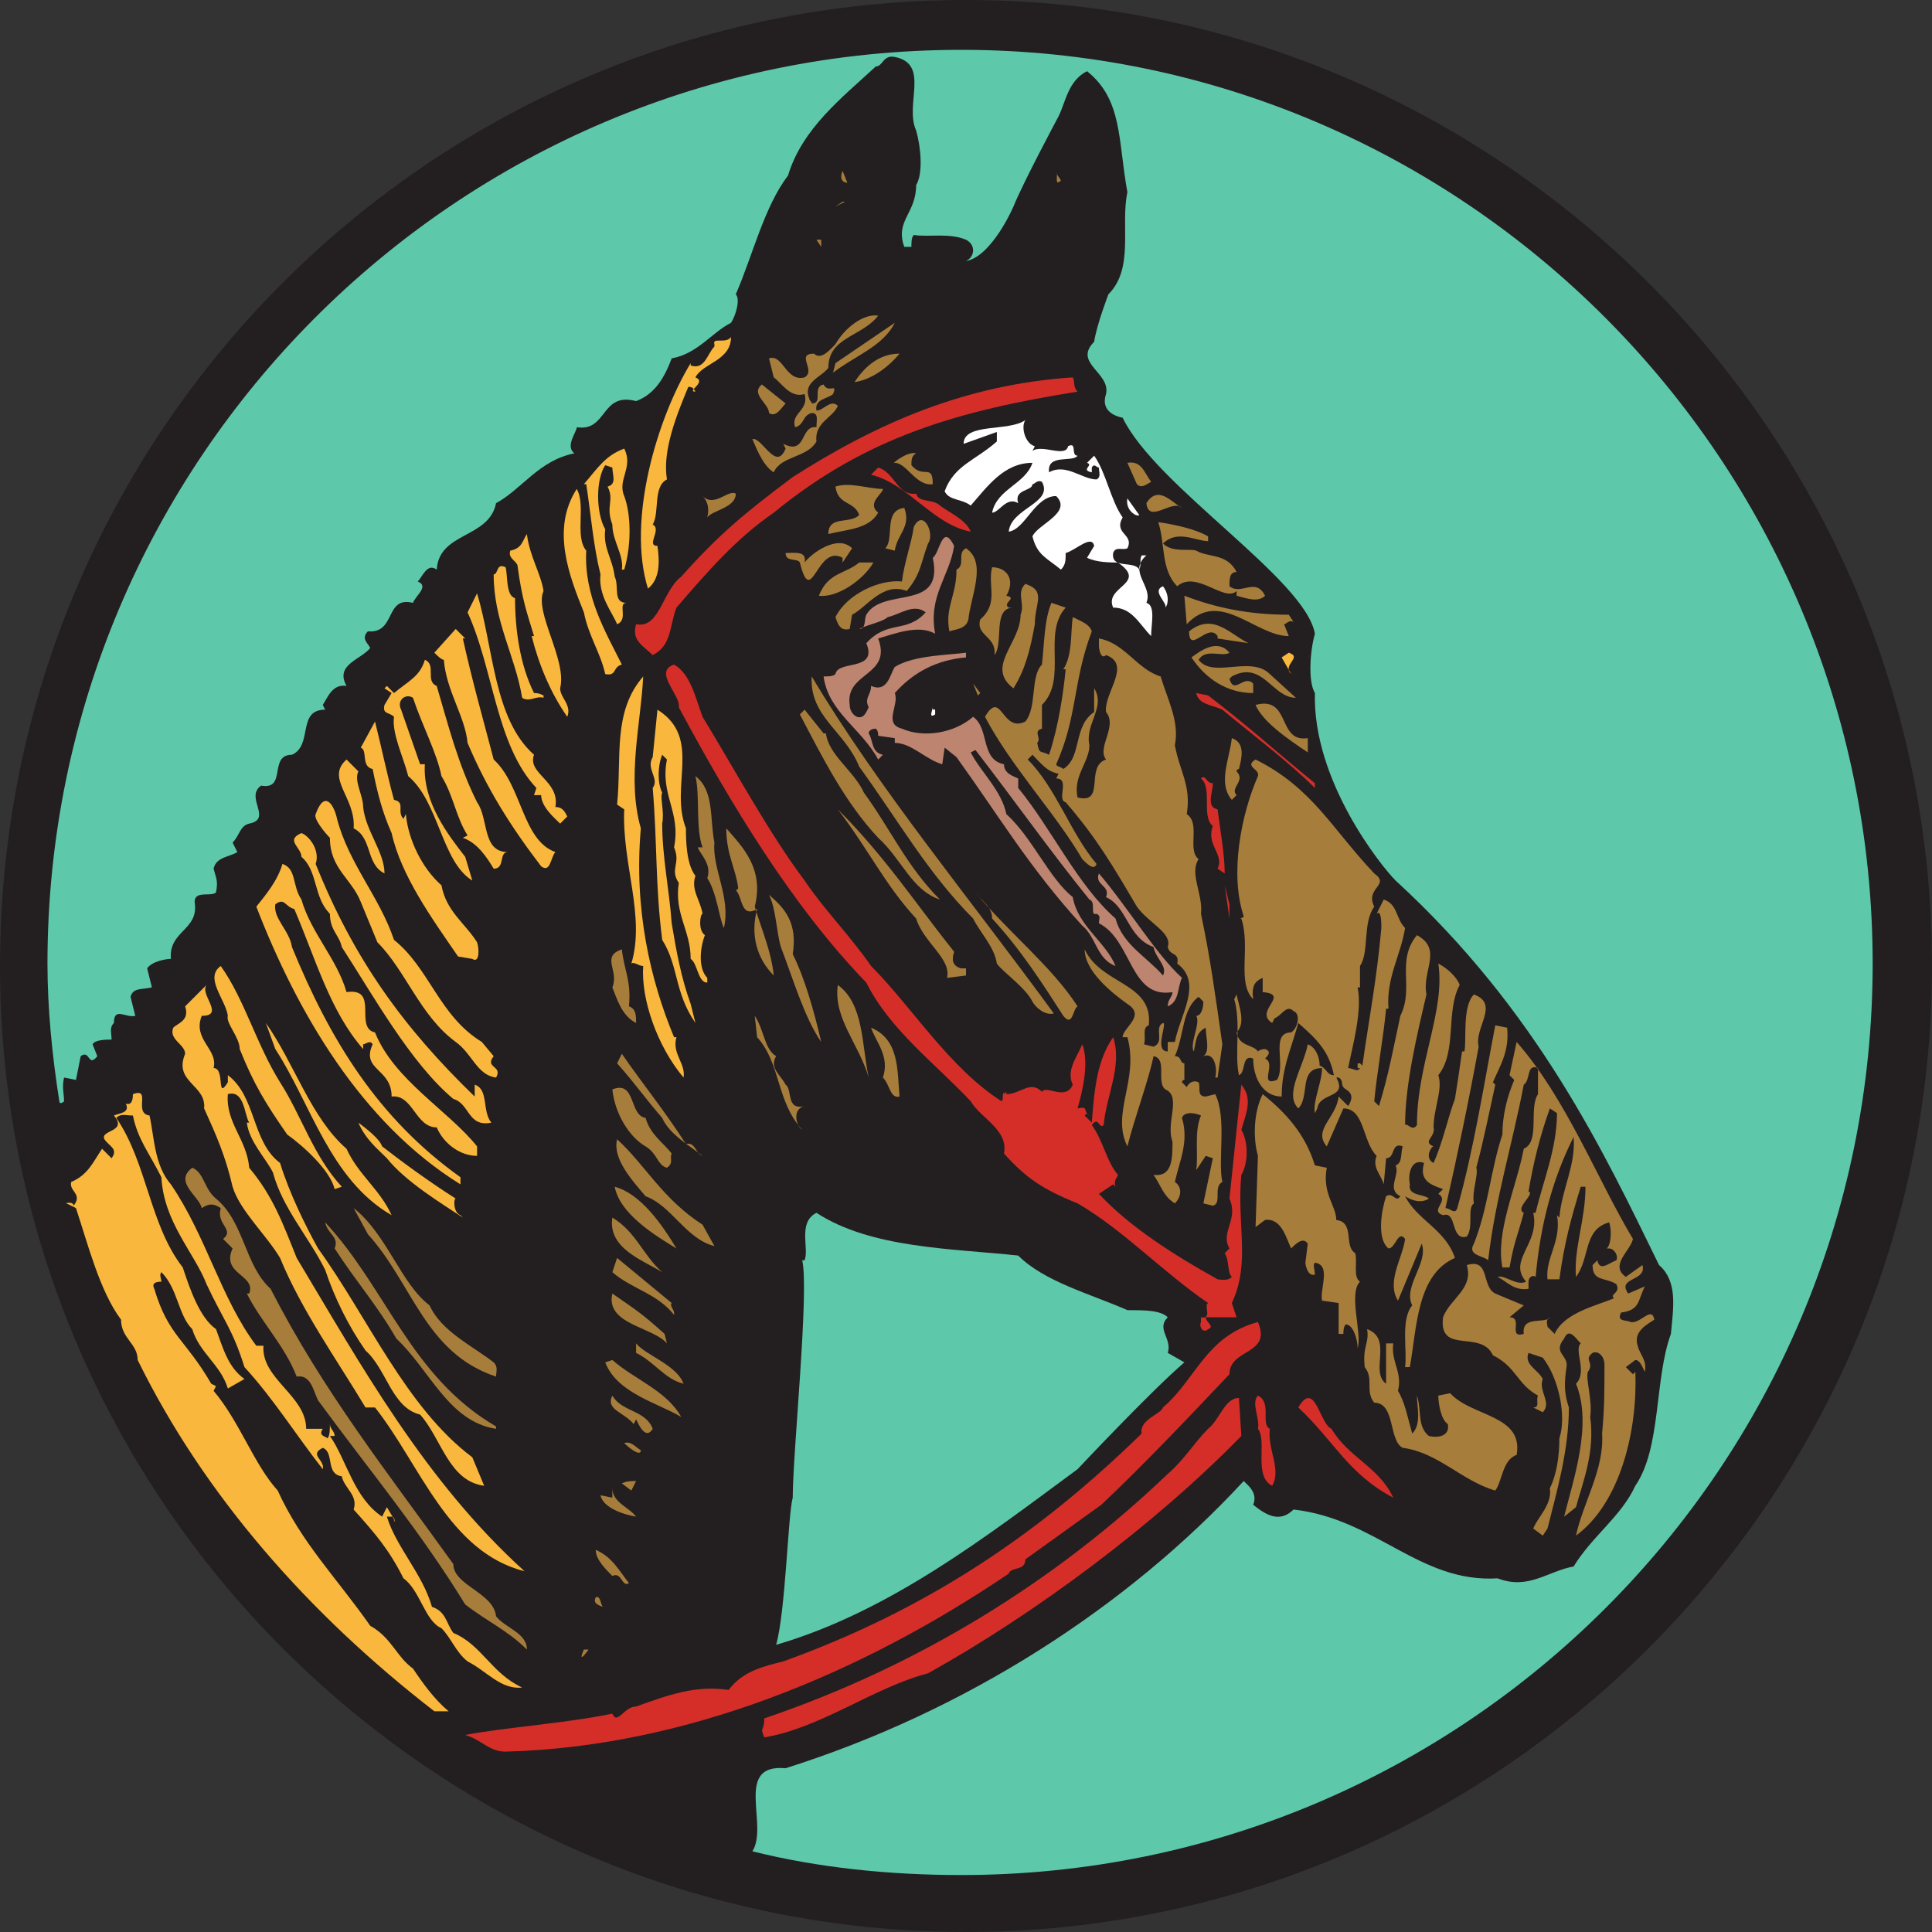
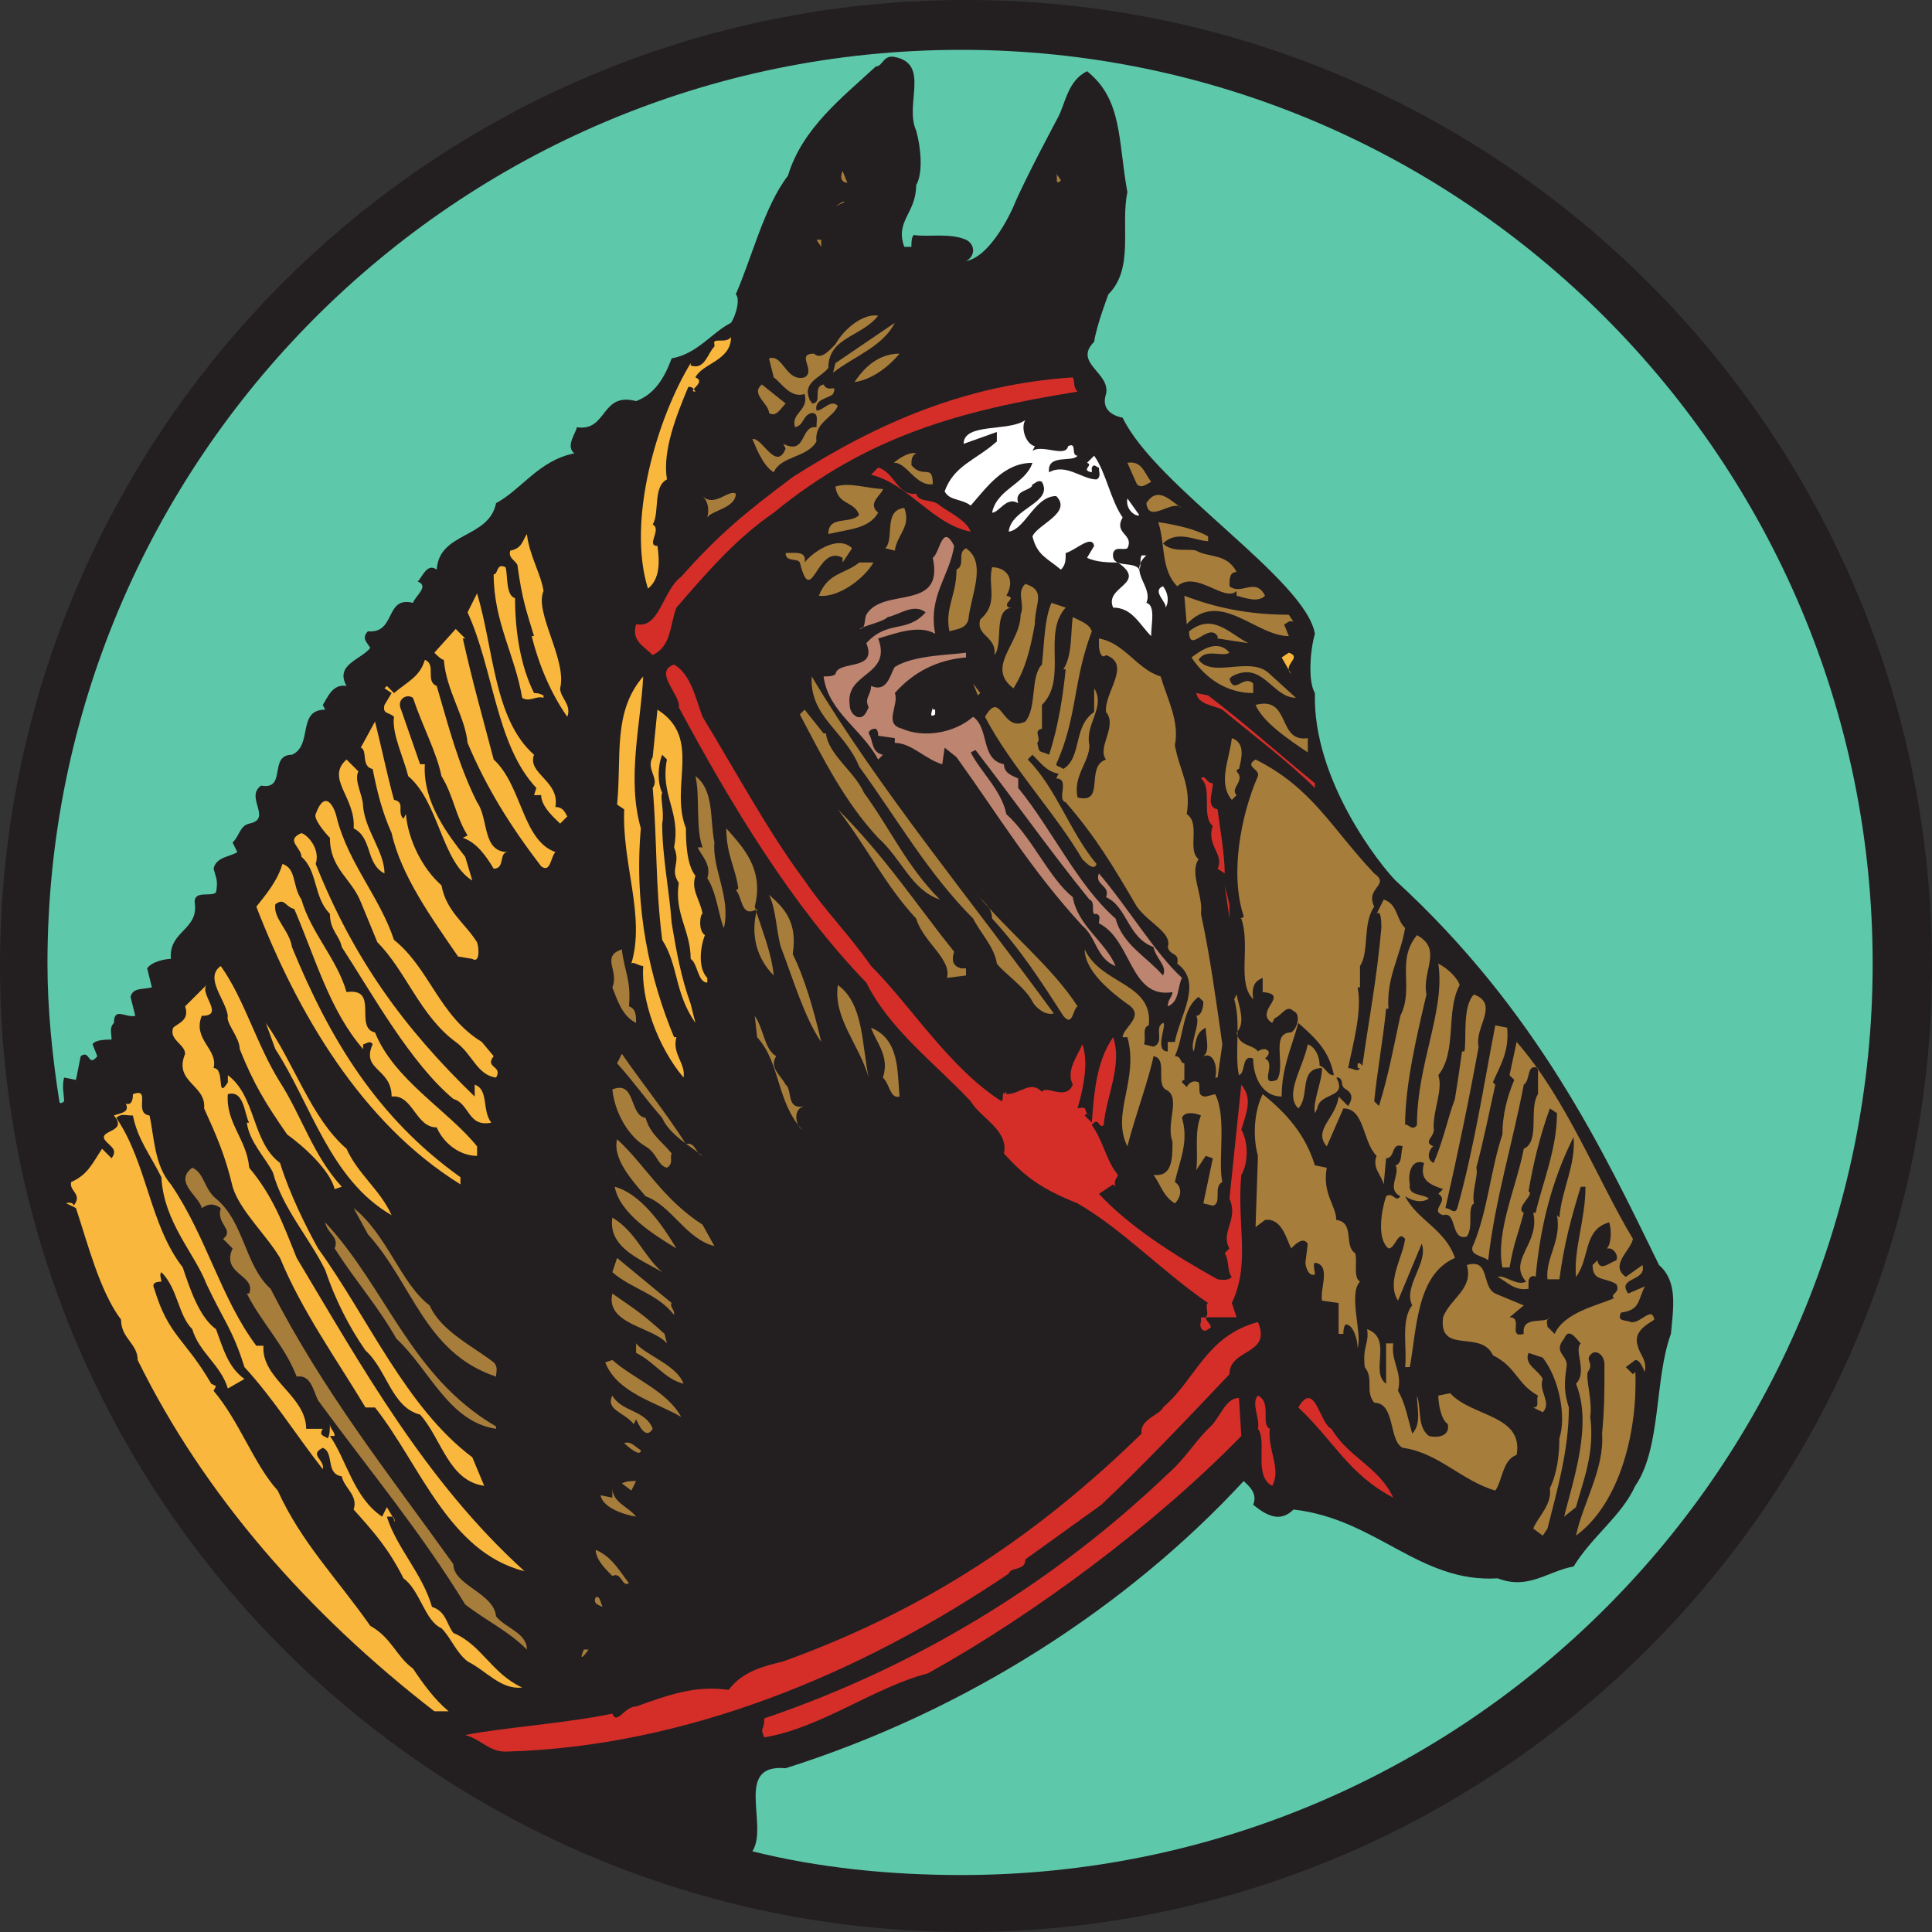
<svg xmlns="http://www.w3.org/2000/svg" width="610.5" height="610.5">
  <rect width="100%" height="100%" fill="#333333" stroke="none" />
  <path fill="#231f20" fill-rule="evenodd" d="M305.25 610.5c168 0 305.25-137.25 305.25-305.25C610.5 136.5 473.25 0 305.25 0 136.5 0 0 136.5 0 305.25c0 168 136.5 305.25 305.25 305.25" />
  <path fill="#a77d3c" fill-rule="evenodd" d="M267.75 57.75s-3 0-1.5-3.75l1.5 3.75m67.5-.75c-2.25 2.25-.75-2.25-1.5-2.25l1.5 2.25M264 65.25l2.25-1.5h.75Zm-2.25 5.25-1.5-.75 1.5.75M259.5 78l-1.5-2.25h1.5zm18 21.75c-5.25 6.75-15.75 6.75-15.75 16.5-2.25 3-8.25 4.5-6 9.75 0 .75.75.75.75 1.5 3.75 0 0-5.25 3.75-6 1.5 3 4.5-.75 3 3-1.5 1.5-6 1.5-5.25 5.25 2.25 0 4.5-3.75 6.75-1.5-1.5 3.75-7.5 5.25-6.75 11.25-3 5.25-11.25 4.5-13.5 9.75-3.75-2.25-6-9-6.75-10.5 3-.75 7.5 10.5 10.5 3l-.75-1.5c7.5 3.75 5.25-6 10.5-5.25 0-2.25.75-4.5-1.5-4.5-3 .75-2.25 3.75-5.25 4.5-1.5-4.5 4.5-5.25 3-10.5-4.5 1.5-7.5-3.75-9.75-5.25l-1.5-6c4.5-1.5 5.25 7.5 11.25 6 3.75-2.25-3-7.5 3-7.5 2.25 2.25 5.25-1.5 6.75-3 3-5.25 9-9.75 13.5-9" />
  <path fill="#a77d3c" fill-rule="evenodd" d="m263.25 117.75.75-3L282.75 102c-3.75 7.5-12.75 10.5-19.5 15.75" />
  <path fill="#fab73d" fill-rule="evenodd" d="M231 106.5c0 7.5-9 8.25-11.25 12.75 3.75 1.5-3 4.5 0 4.5-.75-1.5-1.5-1.5-2.25-1.5-3.75 9-8.25 20.25-6.75 29.25-4.5 2.25-2.25 10.5-4.5 14.25 3 1.5-2.25 6.75 1.5 6.75.75 5.25.75 10.5-3 13.5-6.75-21.75 3-54 13.5-71.25v.75c4.5 1.5 5.25-3.75 7.5-6v-.75c-.75-2.25 3.75 0 5.25-2.25" />
  <path fill="#a77d3c" fill-rule="evenodd" d="M284.25 111.75c-3.75 4.5-9 8.25-14.25 9 3-4.5 7.5-9 14.25-9" />
  <path fill="#d52e29" fill-rule="evenodd" d="M340.5 123.75c-37.5 6-66.75 14.25-96 38.25-12 8.25-21 18.75-30.75 30-2.25 6-1.5 12-7.5 15-3-3-6.75-4.5-5.25-9.75 7.5 1.5 8.25-10.5 14.25-15 12-13.5 20.25-20.25 35.25-31.5 27-17.25 54.75-29.25 88.5-31.5.75 1.5 0 3 1.5 4.5" />
  <path fill="#a77d3c" fill-rule="evenodd" d="M248.25 127.5c-1.5 1.5-3 4.5-5.25 3 0-3-6-6-2.25-9l7.5 6" />
  <path fill="#fff" fill-rule="evenodd" d="m327 141-.75 1.5c3-2.25 10.5 2.25 11.25-1.5 3-1.5.75 3 3 3-1.5 2.25-9.75-.75-9 5.25 5.25-3 10.5 2.25 15 2.25 1.5-.75.75-2.25.75-3.75-.75 0-1.5-1.5-2.25 0v1.5c-3.75-.75.75-2.25-1.5-3l2.25-2.25c3.75 5.25 5.25 14.25 9 19.5-3 5.25 3.75 5.25 1.5 9.75-1.5.75-3.75-.75-4.5 1.5C351 180 358.5 177 360 180c.75-1.5 0-3 .75-4.5h1.5c-6 5.25 2.25 9.75 0 15 3 .75 1.5 6.75 1.5 10.5-3.75-3.75-6-9-12-9-3-6.75 11.25-7.5 1.5-14.25-2.25 0-6.75 0-9.75-1.5l2.25-3.75c-.75-3.75-6 1.5-9 2.25 0 2.25 0 3.75-1.5 5.25-4.5-3.75-7.5-4.5-9-10.5 1.5-3.75 12.75-7.5 7.5-12.75-6.75 0-9.75 10.5-15 11.25.75-7.5 14.25-9 10.5-15.75-1.5-.75-2.25.75-3 .75 0 2.25-6 1.5-4.5 6-3.75-2.25-6 3-8.25 3 1.5-7.5 10.5-9 12.75-15.75-9 0-14.25 7.5-19.5 13.5-3-2.25-6.75-1.5-8.25-4.5 3-8.25 9.75-9.75 16.5-15.75v-3l-10.5 3.75c0-6.75 14.25-3.75 19.5-7.5-1.5 2.25 0 7.5 3 8.25" />
-   <path fill="#fab73d" fill-rule="evenodd" d="M197.25 156.75c2.25 6 2.25 15.75 0 23.25h-.75c.75-4.5-3-9-3-14.25-2.25-6 .75-7.5-1.5-12 3-.75 1.5-3.75 1.5-6l-2.25-.75c-3 4.5-3 15 0 20.25-.75 6 2.25 9 3 15 1.5 3-.75 8.25 3.75 8.25-3 0 .75 5.25-3 6.75-1.5-3.75-6-9-5.25-15.75-2.25-9-3-18.75-4.5-28.5h-.75c4.5-5.25 6.75-9 12.75-11.25 3 6-2.25 9.75 0 15" />
  <path fill="#a77d3c" fill-rule="evenodd" d="M289.5 143.25c-1.5.75-1.5 2.25-1.5 3.75 3.75 4.5 6.75-.75 6.75 6-5.25.75-8.25-6.75-12-6.75-1.5.75 3.75-3.75 6.75-3m74.25 9c-1.5.75-3 2.25-4.5.75l-3-6.75c4.5-.75 5.25 3 7.5 6m-138-4.5 2.25 1.5-2.25-1.5" />
  <path fill="#d52e29" fill-rule="evenodd" d="M289.5 156c.75 3 5.25 1.5 7.5 3.75 3 2.25 8.25 4.5 9.75 8.25-12-2.25-19.5-15-31.5-18l2.25-2.25c5.25 1.5 6 9 12 8.25" />
  <path fill="#a77d3c" fill-rule="evenodd" d="M279 154.5c0 1.5-5.25 4.5-1.5 7.5-3 5.25-9.75 5.25-15.75 6.75 0-6 6.75-3 9.75-6-1.5-4.5-6.75-3-7.5-9 4.5-1.5 10.5.75 15 .75" />
-   <path fill="#fab73d" fill-rule="evenodd" d="M185.25 174c-.75 14.25 6 25.5 11.25 36-3 .75-1.5 3.75-5.25 3-1.5-6.75-5.25-12-6.75-19.5-4.5-11.25-10.5-26.25-2.25-39 3 5.25-.75 15 3 19.5" />
  <path fill="#a77d3c" fill-rule="evenodd" d="M232.5 156c0 4.5-7.5 5.25-9 7.5.75-3 0-5.25-1.5-6.75 3.75 3.75 8.25-2.25 10.5-.75m141 4.5c-3-3-10.5 5.25-11.25-1.5 3.75-6 8.25 0 11.25 1.5" />
  <path fill="#fff" fill-rule="evenodd" d="M360 162.75c-.75.75-4.5-1.5-3.75-5.25l3.75 5.25" />
  <path fill="#a77d3c" fill-rule="evenodd" d="M285.75 160.5c2.25 6-2.25 8.25-3 13.5l-3-.75c3-3-.75-12 6-12.75m96 10.5c-3.75 0-9.75-3.75-14.25.75 3 3 8.25 1.5 10.5 2.25 3.75 2.25 9.75.75 12.75 6.75-2.25 0-2.25 2.25-2.25 4.5 3.75 3 8.25-3 11.25 3-2.25 2.25-6 .75-9 0v-1.5C387 190.5 378 180 372 185.25c-5.25-5.25-3.75-13.5-6-20.25 5.25.75 12 2.25 15.75 4.5v1.5" />
-   <path fill="#a77d3c" fill-rule="evenodd" d="M293.25 171.75c-2.25 6-2.25 9.75-6.75 15-7.5-3-12.75 5.25-17.25 7.5l-.75 4.5c-3 .75-3.75-1.5-4.5-3.75 3.75-7.5 14.25-12 21-11.25.75-6 3-12 3.75-17.25 3-6 6.75 2.25 4.5 5.25" />
  <path fill="#fab73d" fill-rule="evenodd" d="M171.75 186.75c-3 6.75 7.5 21.75 5.25 30.75 0 3 3.75 5.25 2.25 9-5.25-7.5-9-16.5-11.25-25.5h.75c-2.25-7.5-3.75-11.25-5.25-22.5-.75-1.5-3-2.25-2.25-4.5 3.75-.75 3.75-3 5.25-5.25.75 6.75 4.5 12.75 5.25 18" />
  <path fill="#bd846f" fill-rule="evenodd" d="M301.5 172.5c-1.5 9.75-8.25 15.75-6 27.75-5.25-3-12.75 0-18 1.5 4.5 12-10.5 10.5-9 21 0 1.5.75 3 2.25 3.75 2.25.75 3-1.5 3.75-3-1.5-3 .75-3.75.75-6.75 5.25 2.25 6-3.75 7.5-6 6-3.75 17.25-3.75 22.5-4.5v1.5c-9 .75-16.5 4.5-22.5 11.25 1.5 3.75-3.75 9.75 2.25 11.25 6.75 3 16.5 1.5 22.5-3.75 5.25 3.75 2.25 13.5 9.75 15 0 3 3 3.75 4.5 4.5v3c10.5 12.75 18.75 30.75 30.75 41.25 2.25 8.25 9.75 12 15 18 1.5-3-2.25-5.25-3-9-8.25-3-8.25-12.75-15-15.75 1.5-3.75-3.75-3.75-2.25-7.5 9 10.5 18 25.5 26.25 33-1.5 3-.75 7.5-4.5 9 0-2.25 1.5-3 1.5-4.5-13.5 2.25-12.75-16.5-23.25-21.75 0-1.5.75-2.25-.75-3-2.25.75 0-3.75-2.25-4.5-12.75-15.75-23.25-30.75-36-47.25l-1.5.75c3 6 9.75 12 11.25 19.5 8.25 7.5 13.5 20.25 21 26.25 1.5 9 10.5 14.25 13.5 21.75-6-2.25-6-9-10.5-12.75-16.5-18-26.25-34.5-39.75-53.25l-3.75-3-.75 5.25c-5.25-1.5-9.75-6.75-15-6.75v-1.5l-5.25-.75c0-.75 0-1.5-.75-2.25-1.5 0-2.25.75-2.25 1.5 1.5 2.25.75 6 4.5 6.75l-1.5 1.5c-5.25-9.75-15.75-15-17.25-26.25 1.5 0 3 0 3.75-.75.75-4.5 13.5-.75 9.75-9.75 6.75-7.5 12.75-3 18.75-9.75-3.75-3-8.25.75-12 1.5-1.5 1.5-6 2.25-9 3.75 2.25 0 1.5-3 2.25-4.5 5.25-9 24.75-.75 21-18 2.25-1.5 3-11.25 6.75-3.75" />
  <path fill="#a77d3c" fill-rule="evenodd" d="m269.25 173.25-3 4.5v-1.5c-8.25-4.5-9.75 16.5-13.5 1.5-.75-1.5-4.5 0-4.5-3 3 0 6.75-.75 6 3 2.25-3 10.5-9 15-4.5m36.75 22.5c-.75 3-3.75 3-6 3.75-1.5-7.5 2.25-11.25 2.25-19.5 3-1.5 0-5.25 3-6.75 6.75 4.5 1.5 15 .75 22.5m-30-18c-3 5.25-11.25 11.25-17.25 10.5 3-7.5 8.25-6.75 12.75-10.5h4.5" />
  <path fill="#fab73d" fill-rule="evenodd" d="M159.75 179.25c.75 2.25 0 9 3 9.75 0 9.75 1.5 21 6 30 .75 0 1.5 0 3 .75v.75c-2.25-.75-4.5 1.5-6.75 0-2.25-13.5-9-24-9-39 1.5 0 .75-3.75 3.75-2.25" />
  <path fill="#a77d3c" fill-rule="evenodd" d="M318 188.25c3.75.75-1.5 2.25.75 3.75h1.5c-6.75 0-3 11.25-6 15 .75-6-6-6-4.5-11.25 6-5.25 2.25-10.5 3.75-16.5 4.5 0 7.5 3.75 4.5 9m9 9c-1.5 8.25-3 14.25-6.75 20.25-9-6.75 2.25-14.25 2.25-23.25 1.5-3.75-1.5-6.75 1.5-9.75 6.75 2.25 3 6 3 12.75" />
  <path fill="#fff" fill-rule="evenodd" d="M368.25 192c.75-1.5-4.5-5.25-.75-6.75 2.25 3 1.5 6 .75 6.75" />
  <path fill="#fab73d" fill-rule="evenodd" d="M168.75 238.5c-2.25 6 8.25 8.25 6.75 16.5 2.25 0 3 1.5 3.75 3l-2.25 2.25c-1.5-1.5-6-5.25-6-9h-2.25l.75-2.25c-12.75-13.5-13.5-37.5-21.75-55.5l3-6c5.25 17.25 5.25 39.75 18 51" />
  <path fill="#a77d3c" fill-rule="evenodd" d="m407.25 194.25 1.5 2.25c-1.5-.75-2.25.75-3 .75l1.5 3.75c-10.5 0-21.75-15-32.25-3.75l-.75-9c9.75 3.75 20.25 6 33 6m-70.5-2.25c-7.5 8.25.75 22.5-7.5 30.75v7.5c-3 .75 0 3-1.5 4.5.75 3.75.75 2.25 3.75 3.75 3-9 4.5-19.5 5.25-27H336c3-4.5 2.25-12 3-16.5 3 1.5 5.25 2.25 6 4.5-6 15.75-4.5 27-11.25 42 0 .75 1.5.75 2.25 1.5 6-3.75 3-13.5 9.75-18v-7.5c3.75 6-3 11.25-1.5 18 0 5.25-5.25 9.75-3.75 16.5 9 2.25 2.25-9.75 9-12-3-3.75 3.75-10.5 0-15-.75-6 8.25-15 0-18-1.5 1.5-2.25-1.5-2.25-3v-2.25c8.25 1.5 12 9.75 19.5 12 2.25 7.5 6 14.25 4.5 21.75 1.5 8.25 5.25 12.75 3.75 21.75 4.5 3 0 11.25 3.75 14.25-3 4.5 1.5 11.25.75 17.25 3 14.25 4.5 25.5 6.75 41.25l-1.5 10.5H384c.75-2.25 0-8.25-3.75-6.75 2.25-1.5.75-6 .75-9-3 1.5-3 3.75-3.75 7.5-1.5-2.25 2.25-9 .75-11.25 1.5 0 2.25-2.25 2.25-4.5l-1.5-1.5c-5.25 3.75-4.5 12-7.5 18.75 2.25 0 1.5 2.25 3 2.25v5.25s-.75 0-.75.75l1.5 1.5c.75-1.5 2.25-2.25 3.75-1.5.75 1.5-.75 4.5 2.25 4.5l3-.75c3.75 7.5.75 21 2.25 27.75-3 1.5 0 6.75-3 7.5l-3-.75 3-14.25-2.25-.75-3 4.5c.75-5.25-.75-12 1.5-17.25-1.5-.75-5.25-1.5-6 .75 2.25 7.5-.75 13.5-2.25 20.25 2.25 1.5 2.25 4.5 0 6.75-3.75-2.25-4.5-6-6.75-9 6 .75 6-5.25 6-10.5-2.25-6 3-14.25-2.25-16.5-3-2.25.75-9.75-3.75-10.5-1.5 7.5-6 19.5-8.25 28.5-5.25-10.5 3.75-21 0-34.5h-1.5c0-3 7.5-6.75 1.5-10.5-5.25-3.75-13.5-10.5-13.5-17.25 5.25 11.25 21.75 10.5 20.25 24-2.25.75-.75 3.75-1.5 6l3 .75c3.75-1.5 0-6 3-7.5 1.5 0-3 9 1.5 9v-3h2.25c1.5-8.25 9-18.75.75-24.75.75-3.75-2.25-2.25-3-5.25 1.5-4.5-6-7.5-9.75-12.75-7.5-12.75-12.75-21.75-22.5-33-3-.75 1.5-7.5-3-7.5l.75-1.5c-3.75-.75-5.25-3-8.25-6l-1.5 1.5c9 9 13.5 23.25 21.75 33-.75 2.25-3 0-4.5-1.5-8.25-14.25-22.5-29.25-30.75-45 5.25-9 5.25 5.25 12.75 1.5 3.75-4.5 1.5-14.25 5.25-18 .75-6.75.75-14.25 3-19.5l4.5 1.5" />
  <path fill="#a77d3c" fill-rule="evenodd" d="M384.75 201.75V201c-3-4.5-9 6-9-1.5 7.5-6 12.75.75 18.75 3.75l-9.75-1.5" />
  <path fill="#fab73d" fill-rule="evenodd" d="M146.25 201.75c3 13.5 6 24 9.75 38.25 9 8.25 9 25.5 19.5 29.25-1.5 1.5-1.5 6.75-4.5 4.5-9.75-12.75-17.25-24.75-23.25-39-.75-8.25-6.75-16.5-7.5-26.25-.75 0-2.25-1.5-3-2.25l6.75-7.5 3 3h-.75" />
  <path fill="#a77d3c" fill-rule="evenodd" d="M388.5 206.25c-2.25 1.5-7.5-1.5-9.75 2.25 4.5 6 16.5-1.5 22.5 4.5l8.25 7.5c-7.5 0-10.5-12-20.25-6.75l-.75.75c1.5 5.25 4.5-1.5 7.5 1.5v3c-8.25 0-15-4.5-19.5-11.25 3-2.25 8.25-6 12-1.5" />
  <path fill="#fab73d" fill-rule="evenodd" d="m408 213-3-5.25 2.25-1.5c4.5 1.5-2.25 3.75.75 6.75m-270 3.75c3.75 12.75 6.75 24.75 12.75 36.75 3.75 5.25 1.5 15.75 9.75 15.75-3 0-.75 5.25-4.5 5.25-2.25-3.75-5.25-8.25-9.75-9.75l1.5-.75c-3.75-6-4.5-12.75-8.25-18.75-1.5-7.5-6-15.75-9-24.75-2.25-1.5-5.25.75-3.75 3.75l6 17.25h1.5c-.75 12 7.5 22.5 12.75 29.25l2.25 7.5c-9.75-6-10.5-24.75-20.25-33-1.5-6-5.25-13.5-4.5-18.75-1.5-1.5-3.75-.75-3-3.75l2.25-3.75-2.25-1.5.75-.75 2.25 2.25c4.5-3.75 8.25-5.25 9.75-10.5 3.75 1.5 0 6.75 3.75 8.25" />
  <path fill="#d52e29" fill-rule="evenodd" d="M222 226.5c10.5 17.25 21 36.75 32.25 51.75 6 9 14.25 17.25 21 27C288 318 300 337.5 316.5 348c.75-.75 0-1.5.75-3v.75l.75-.75v.75c4.5 0 7.5-4.5 11.25-.75 1.5-2.25 7.5 3 9.75-2.25-2.25-4.5 1.5-9 3-12.75 2.25 6 0 15-1.5 20.25 3.75-.75 1.5.75 3.75 2.25l-.75-.75-.75.75 2.25 2.25c.75-9.75 1.5-19.5 6.75-27 3 9-2.25 18.75-3 27.75-1.5 1.5-1.5-3-3.75 0 3.75 5.25 4.5 11.25 8.25 15.75 0 .75-1.5 1.5-.75 3.75l-.75-.75-4.5 3c9.75 10.5 24 19.5 37.5 27 .75 0 3 .75 4.5-.75-1.5-1.5-.75-5.25-2.25-7.5l1.5-1.5c-3-5.25 3-9 0-15.75l3.75-36c3.75 4.5 1.5 9 0 14.25 2.25 3.75 2.25 10.5 0 14.25-1.5 15.75 3 27.75-3 40.5l1.5 4.5H381c0 1.5 3 3 .75 3.75-1.5 1.5-3-.75-2.25-2.25v-1.5c3.75.75.75-3.75 2.25-4.5-14.25-9.75-27-23.25-41.25-31.5-11.25-4.5-16.5-8.25-23.25-15.75 1.5-7.5-7.5-11.25-10.5-16.5-11.25-12-25.5-22.5-33-37.5-23.25-24-42.75-56.25-59.25-87 .75-3.75-8.25-11.25-1.5-13.5 5.25 3 6.75 10.5 9 16.5" />
  <path fill="#fab73d" fill-rule="evenodd" d="M202.5 261.75c-2.25 25.5 3 48 10.5 66h.75c-1.5 5.25 3 8.25 2.25 12.75-8.25-9.75-13.5-24.75-12.75-35.25-1.5 0-3-1.5-3.75-.75 4.5-15-3-31.5-2.25-48.75l-2.25-1.5c1.5-15-1.5-29.25 8.25-40.5-.75 15-5.25 32.25-.75 48" />
  <path fill="#a77d3c" fill-rule="evenodd" d="M333 320.25c-3 .75-6-2.25-6.75-3.75-2.25-4.5-9-9-11.25-12-.75-5.25-5.25-9.75-7.5-14.25-14.25-14.25-24-31.5-36-48-4.5-11.25-15.75-15.75-15-28.5 21 35.25 50.25 70.5 76.5 106.5m-24-100.5-1.5-3.75 2.25 3zm0 0" />
  <path fill="#d52e29" fill-rule="evenodd" d="M381.75 219.75c12.75 9.75 21.75 18 33.75 27.75v1.5c-8.25-8.25-20.25-17.25-29.25-24.75-3-1.5-7.5-1.5-8.25-5.25l3.75.75" />
  <path fill="#a77d3c" fill-rule="evenodd" d="M413.25 233.25v4.5c-6.75-4.5-14.25-9.75-16.5-15 11.25-3 6.75 12 16.5 10.5" />
  <path fill="#fff" fill-rule="evenodd" d="M295.5 224.25v1.5c-2.25 1.5-.75-1.5-.75-2.25 0 .75 0 .75.75.75" />
  <path fill="#fab73d" fill-rule="evenodd" d="M216.75 261.75c0 3 0 11.25 3 15-1.5 4.5 1.5 7.5 2.25 12-.75 0-1.5 5.25.75 6.75-1.5 3.75-2.25 10.5.75 13.5v1.5c-3 0-3-6-5.25-7.5 0-9-5.25-14.25-3.75-24-3-4.5.75-6-1.5-11.25 2.25-11.25-4.5-16.5-2.25-27.75l-1.5-1.5c-1.5 3.75-1.5 9 0 12-.75 1.5.75 6 0 9.75 0 10.5 2.25 21 3 31.5 1.5 9 3 17.25 6 25.5l1.5 6c-6.75-9.75-5.25-18-10.5-26.25-2.25-18-1.5-30-3-48 2.25-3-2.25-6 0-9.75l1.5-15c14.25 9 3.75 24 9 37.5" />
  <path fill="#a77d3c" fill-rule="evenodd" d="M261 231.75c.75 6.75 9 12 12 18.75 8.25 11.25 13.5 23.25 24 33.75-9-3-12-12.75-19.5-19.5-10.5-11.25-17.25-24.75-24.75-39l1.5-1.5 6 7.5h.75" />
  <path fill="#fab73d" fill-rule="evenodd" d="M124.5 252.75c3.75.75.75 3.75 3 6l.75-1.5c.75 8.25 5.25 17.25 11.25 22.5 1.5 8.25 7.5 12 11.25 18 .75 2.25.75 6.75-1.5 5.25l-4.5-.75c-8.25-12-18-25.5-21-39-3-6.75-4.5-12.75-6-20.25-3.75-.75-1.5-6-3.75-6.75l4.5-8.25c2.25 9 3.75 16.5 6 24.75" />
  <path fill="#a77d3c" fill-rule="evenodd" d="M391.5 243c-.75 0-.75.75-.75.75 3 3-2.25 5.25 0 7.5l-1.5 1.5c-4.5-5.25-.75-12.75 0-19.5 4.5 1.5 3 6.75 2.25 9.75" />
  <path fill="#fab73d" fill-rule="evenodd" d="M113.25 243.75c-1.5 3 1.5 7.5 1.5 11.25.75 7.5 6.75 14.25 6.75 21-6-3-3.75-11.25-9.75-14.25.75-9.75-9-15.75-2.25-21.75l3.75 3.75" />
  <path fill="#a77d3c" fill-rule="evenodd" d="M434.25 276c5.25 3.75-3 4.5 0 10.5-3.75 5.25-1.5 14.25-4.5 18.75V312H429c1.5 7.5-1.5 18-3 25.5 1.5 0 3 1.5 3.75 0H429V336h.75l.75.75c2.25-15.75 4.5-27 6-43.5 0-1.5 0-6-1.5-4.5l2.25-4.5c4.5 1.5 3.75 6 6.75 9-1.5 9-6 15.75-5.25 25.5H438c-.75 8.25-3 21-3.75 29.25l1.5 1.5c3-9.75 4.5-18 6.75-28.5 4.5-9-1.5-17.25 5.25-25.5 8.25 4.5 1.5 11.25 3 18.75-3 12.75-6.75 28.5-6.75 41.25.75-.75 2.25 2.25 3.75 0 0-19.5 9-36 6.75-51 3 1.5 6 4.5 6.75 6.75-4.5 8.25-.75 21-6.75 28.5 1.5 4.5-1.5 10.5-1.5 16.5.75 3-3.75 4.5 0 6-.75 0-3 3.75 0 5.25 3-6.75 4.5-14.25 6.75-20.25.75-4.5 1.5-9.75 2.25-15h.75c.75-3.75-.75-14.25 3-18 8.25 3 0 10.5 1.5 16.5-3 16.5-6.75 34.5-10.5 51 1.5 0 3 2.25 3.75 0 5.25-18.75 8.25-38.25 12-57.75l3.75.75c.75 7.5-2.25 12-4.5 17.25l.75.75c-1.5 6.75-3.75 18-6 26.25.75 2.25-1.5 7.5-.75 11.25-2.25 1.5 0 7.5-2.25 10.5-5.25 1.5-3-8.25-7.5-6.75-4.5-1.5 2.25-4.5-1.5-6.75l1.5-1.5c-4.5-1.5-7.5-3-6-8.25-3.75-1.5-5.25 3-4.5 6.75-.75 3.75 4.5 3 6 4.5-2.25 1.5-5.25.75-7.5-.75 3.75 7.5 12.75 10.5 15.75 19.5-12 5.25-12 21.75-14.25 34.5H444c.75-5.25-1.5-15 2.25-19.5-3-6 5.25-13.5 3-19.5l-7.5 18c-3.75-6 1.5-13.5 2.25-19.5-2.25-3-3 3-5.25 3-3.75-3-2.25-12-.75-16.5 2.25-1.5 3 2.25 4.5 0-4.5-2.25 0-6.75-1.5-9.75 2.25-.75 1.5-3.75 2.25-6-3.75-1.5-2.25 3.75-5.25 3.75l-.75 8.25c-.75-3-3.75-5.25-2.25-9-4.5-4.5-3.75-15-10.5-15l-5.25 12c-4.5-5.25 3-9 3.75-15.75l3 3c3-4.5-1.5-5.25-1.5-6-.75-.75 0-2.25-1.5-3h-.75c3.75 6.75-5.25 4.5-6 9.75l-.75 1.5c-.75-3.75 2.25-9.75 2.25-14.25-7.5 0-3.75 9-7.5 12.75-4.5-4.5 1.5-12.75 3-20.25 2.25.75 3.75 3.75 3.75 6.75 2.25.75 2.25 3 4.5 3-1.5-7.5-5.25-11.25-11.25-16.5C408 331.5 405 337.5 405 346.5c-6 0-9-6-9-12-3.75-1.5-2.25 4.5-4.5 5.25-1.5-6.75.75-16.5-1.5-24l.75-1.5c.75 3.75 3 9 0 12 .75 4.5 5.25 3.75 6.75 6 .75-.75 2.25-.75 2.25-.75 2.25.75.75 2.25 0 3 3.75 1.5-2.25 9 3.75 6.75 3-4.5-2.25-15 4.5-15 2.25-1.5 3-6 .75-6.75-2.25-2.25-3.75 1.5-6 2.25l-.75 1.5c-6-3.75 6-9-3-9.75V309c-1.5.75-3.75 1.5-3 6.75-5.25-5.25-.75-16.5-3.75-25.5-1.5 0 .75 0 .75-.75-4.5-13.5-.75-32.25 4.5-44.25.75-2.25-4.5-3-.75-5.25 18 9 24 21.75 37.5 36m-208.5-9.75c-.75 8.25 5.25 17.25 3 27-1.5-3-2.25-11.25-5.25-15.75 1.5-4.5-2.25-7.5-3-9.75h1.5c-2.25-6-.75-16.5-2.25-22.5 6 4.5 4.5 13.5 6 21" />
  <path fill="#d52e29" fill-rule="evenodd" d="M384.75 255.75c.75 6 2.25 14.25 2.25 20.25l-2.25-1.5c2.25-4.5-3.75-7.5-1.5-13.5-3.75-3 0-12-3.75-15 1.5-1.5 1.5 1.5 3.75 1.5 0 3-2.25 7.5 1.5 8.25" />
  <path fill="#fab73d" fill-rule="evenodd" d="M106.5 258.75c3.75 14.25 13.5 24.75 18 38.25 11.25 9 14.25 24 27.75 32.25l3.75 4.5c-3 3.75 3 3 .75 6.75-6-.75-7.5-7.5-12.75-11.25-11.25-8.25-15.75-22.5-24.75-31.5-1.5-3.75-3.75-9-5.25-12.75-3-7.5-9.75-10.5-9.75-20.25-1.5-1.5-5.25-6-4.5-7.5 3-8.25 6-2.25 6.75 1.5" />
  <path fill="#a77d3c" fill-rule="evenodd" d="M301.5 300.75c-.75 2.25-.75 4.5 2.25 5.25h1.5v2.25l-6 .75c1.5-6-7.5-11.25-9.75-18.75-9.75-10.5-15-21.75-24.75-34.5 15 15 24.75 30 36.75 45m-63-14.25c2.25 7.5 5.25 14.25 6 21.75-5.25-5.25-7.5-12.75-5.25-21-5.25 3-4.5-3.75-6.75-6 0 0 .75 0 .75-.75-.75-6-3.75-10.5-3.75-18.75 5.25 6 12 12.75 9 24.75" />
  <path fill="#fab73d" fill-rule="evenodd" d="M99.75 273c12 30 27.75 51.75 50.25 73.5v-3.75c4.5 1.5 2.25 8.25 5.25 12-7.5 1.5-6.75-6-12-7.5-13.5-11.25-25.5-33-35.25-48-.75-3.75-3.75-5.25-3.75-10.5-5.25-5.25-3.75-13.5-9-18 0-3-5.25-5.25 0-7.5 2.25.75 6 5.25 4.5 9.75" />
  <path fill="#fab73d" fill-rule="evenodd" d="M95.25 284.25c3 10.5 11.25 18.75 14.25 29.25 10.5-1.5 2.25 11.25 9 12.75 6 15 23.25 24.75 32.25 36v3c-5.25 0-10.5-3.75-12.75-9-6.75 0-7.5-10.5-14.25-9.75 0-9-9.75-8.25-6-16.5-.75-1.5-2.25 0-3 0v1.5c-10.5-12-15-28.5-21.75-44.25-3-.75-3-3.75-6-1.5-.75 4.5 4.5 8.25 5.25 13.5 12 29.25 27 54 53.25 72.75v2.25C114 354.75 93.75 319.5 81 286.5c3-3.75 6.75-8.25 8.25-13.5 4.5 1.5 3 6.75 6 11.25" />
  <path fill="#d52e29" fill-rule="evenodd" d="m388.5 290.25-1.5-10.5 1.5 6zm0 0" />
  <path fill="#a77d3c" fill-rule="evenodd" d="M340.5 318c-1.5.75-1.5 6.75-4.5 3-6.75-10.5-13.5-21-22.5-30.75 0-3.75-3-5.25-5.25-8.25 10.5 12.75 24 23.25 32.25 36m-90-16.5c3.75 7.5 6.75 18 9 27.75-5.25-7.5-9-20.25-12.75-30-1.5-5.25-1.5-12-3.75-16.5 5.25 4.5 9 9 7.5 18.75m-54-1.5c.75 6.75 3 9.75 2.25 18 2.25.75 2.25 3 2.25 5.25-4.5-2.25-6-7.5-7.5-11.25 2.25-5.25-3.75-9.75 3-12" />
  <path fill="#fab73d" fill-rule="evenodd" d="M88.5 342c6.75 10.5 10.5 23.25 19.5 33l-2.25.75c-1.5-6-9.75-13.5-15-17.25-6.75-9.75-10.5-15.75-15-27 0-3.75-4.5-8.25-3.75-10.5-.75-5.25-7.5-12-2.25-15.75C77.25 315.75 81 330 88.5 342" />
  <path fill="#fab73d" fill-rule="evenodd" d="M63.75 321c-3 7.5 5.25 10.5 3.75 16.5 3.75 0 .75 10.5 4.5 4.5v-2.25c9 6.75 7.5 21 16.5 27.75 3 9.75 8.25 20.25 12 27 15.75 21.75 27.75 50.25 48.75 66l3.75 9c-11.25-1.5-13.5-15-20.25-22.5-9-2.25-10.5-14.25-17.25-20.25-5.25-7.5-9.75-16.5-12.75-25.5-5.25-10.5-13.5-19.5-16.5-30.75-2.25-4.5-7.5-9.75-8.25-15.75h.75c-1.5-2.25-1.5-10.5-6.75-9-.75 9 6 14.25 6.75 23.25 7.5 9 10.5 17.25 15 28.5 20.25 33.75 40.5 70.5 72 99-24-6-33-33.75-47.25-51.75h-3c-9-15-20.25-30.75-27-47.25-4.5-7.5-12.75-15-15-22.5-2.25-9.75-5.25-16.5-9-24.75.75-7.5-9.75-8.25-6-17.25 0-3-5.25-4.5-3.75-8.25 1.5-1.5 5.25-2.25 3.75-6.75l6.75-6.75c-2.25 3 6 9.75-1.5 9.75" />
  <path fill="#a77d3c" fill-rule="evenodd" d="M274.5 340.5c-3-10.5-11.25-18.75-9.75-29.25 8.25 6 7.5 18.75 9.75 29.25m-29.25-6.75c-2.25 3.75 1.5 6 3 9 2.25 1.5 0 8.25 6 6.75-3.75.75-3 6-.75 7.5-8.25-9-6.75-21-14.25-29.25l-.75-6.75c3 4.5 3 10.5 6.75 12.75" />
  <path fill="#fab73d" fill-rule="evenodd" d="M109.5 363c3.75 8.25 10.5 12.75 14.25 21-19.5-11.25-25.5-35.25-36.75-52.5l-3-8.25c9 12.75 14.25 30 25.5 39.75" />
  <path fill="#a77d3c" fill-rule="evenodd" d="M284.25 346.5c-3 .75-3-3.75-5.25-6 2.25-6.75-2.25-11.25-3.75-15.75 9 3.75 8.25 13.5 9 21.75m231.75 45c-.75 3.75-7.5 8.25-2.25 12l5.25-3.75c1.5 5.25-8.25 3.75-4.5 9l5.25-2.25c-2.25 4.5-1.5 7.5-7.5 8.25-1.5 3 1.5 2.25 3 3 3 .75 6.75-5.25 7.5-.75-2.25 1.5-6.75 3.75-5.25 8.25.75 3 3 4.5 2.25 8.25-.75-1.5-1.5-3.75-3-3.75l-3 2.25 2.25 2.25.75-.75c.75 18-4.5 41.25-18.75 51.75 2.25-10.5 9-21 8.25-32.25.75-8.25.75-12.75.75-21.75 0-3-2.25-4.5-3.75-3.75-3 2.25.75 3-1.5 6-.75 2.25 1.5 9 .75 14.25 1.5 11.25-2.25 20.25-4.5 28.5l-3.75 3c3-12 9-29.25 3.75-42 3.75-3.75-.75-10.5 1.5-12.75-1.5-1.5-3.75-5.25-5.25-1.5-3.75 4.5 1.5 5.25.75 9-.75 5.25-.75 8.25.75 12.75 0 13.5-3.75 26.25-6.75 38.25l-1.5 2.25-3-2.25c1.5-3.75 6-7.5 5.25-12.75 2.25-4.5 3-10.5 3-15.75 2.25-6.75 0-18.75-5.25-25.5l-4.5-1.5c-1.5 3.75 3 5.25 4.5 8.25-1.5 3.75 3 7.5 0 10.5l-3-1.5c2.25 0 .75-2.25 1.5-3.75-6.75-3.75-6.75-9-14.25-12.75-3.75-8.25-17.25 0-15.75-12 2.25-6 9.75-9 7.5-16.5 7.5-2.25 4.5 6.75 9 9l9 3.75-4.5 3.75c4.5 0-.75 6.75 4.5 5.25-.75-6 6.75-3 8.25-5.25-1.5.75-.75 2.25-.75 3l2.25 2.25c3-6.75 13.5-9 18.75-11.25-1.5-1.5 2.25-1.5.75-4.5-3.75-2.25-7.5-.75-7.5-6l1.5-1.5c.75 3.75 3.75.75 6 0 .75-1.5-.75-3.75-2.25-3.75h-.75c1.5-1.5 1.5-6 .75-8.25-8.25 2.25-6 11.25-10.5 17.25-.75-9 3-18 3-28.5h-1.5c-3 9.75-5.25 18-6.75 29.25H489c-.75-6.75 4.5-12 3-20.25l.75.75c.75-9 5.25-16.5 4.5-25.5-6.75 13.5-10.5 27.75-12 44.25-.75-.75-2.25 0-2.25 1.5v2.25c-4.5.75-6.75-2.25-9.75-3.75 2.25-.75 6 3 9 1.5-6-6.75 4.5-12 2.25-21.75h.75c2.25-9.75 6.75-20.25 6.75-31.5l-2.25-1.5c-3 8.25-5.25 17.25-6.75 26.25 2.25.75-4.5 5.25-1.5 6.75-2.25 8.25-3 9-4.5 17.25h-2.25c-2.25-11.25 4.5-25.5 6.75-37.5 5.25-2.25 1.5-12.75 4.5-17.25v-8.25c-3.75-1.5-2.25 3.75-4.5 5.25-3.75 19.5-9 36-11.25 55.5-1.5-1.5-6.75-1.5-4.5-5.25 4.5-11.25 5.25-23.25 9-34.5 0-6 1.5-12 3.75-17.25l-1.5-1.5 2.25-10.5c15.75 18 25.5 43.5 36.75 62.25m-299.25-30c3-.75 3 3 5.25 3.75-3.75-3-10.5-6.75-12.75-12-5.25-6-8.25-10.5-14.25-17.25l1.5-3c6.75 9.75 13.5 18 20.25 28.5m-4.5 3c-.75 1.5.75 3-1.5 4.5-3-.75-3-4.5-6.75-6.75-5.25-3-9.75-10.5-10.5-18 7.5-3 5.25 8.25 10.5 9 1.5 5.25 5.25 7.5 8.25 11.25" />
  <path fill="#fab73d" fill-rule="evenodd" d="M47.25 352.5c1.5 6.75 1.5 15.75 6.75 21.75 11.25 16.5 15.75 36 27 51h2.25c-.75 10.5 13.5 15.75 13.5 26.25H102c-1.5 2.25.75 2.25 1.5 3 .75-.75.75-3 .75-4.5 0 1.5 1.5 2.25 1.5 3.75h-1.5c5.25 7.5 7.5 19.5 16.5 25.5l1.5-3 2.25 3.75c0 2.25.75-.75-.75-.75h-1.5c3 9.75 11.25 18 14.25 28.5 4.5 1.5 4.5 5.25 6.75 8.25 9 3.75 12 12.75 21.75 17.25-6.75.75-11.25-5.25-17.25-8.25-3.75-3-5.25-7.5-8.25-10.5-5.25-2.25-6.75-12-12-15.75-4.5-9-9-14.25-15.75-21.75 1.5-4.5-3-6.75-3.75-10.5-5.25-.75-2.25-7.5-6-9-4.5 2.25.75 3.75 0 6.75-8.25-10.5-15.75-22.5-24.75-32.25-3.75-12-6.75-15-12-26.25C61.5 396 51.75 386.25 51 372c-3.75-7.5-7.5-12-9-19.5-2.25 0-3.75-.75-5.25.75 9.75 14.25 10.5 33.75 21 47.25C60 407.25 63 416.25 68.25 420c2.25 6 3.75 12 9 15.75l-5.25 3c-2.25-7.5-9-11.25-11.25-18.75l-2.25 2.25 2.25-2.25c-4.5-4.5-4.5-12.75-9.75-18-.75.75 0 2.25 0 3-2.25 0-3 .75-2.25 2.25 4.5 15 9.75 15.75 18 30l1.5.75-.75 1.5c8.25 9.75 12.75 23.25 20.25 31.5 7.5 16.5 18.75 27.75 29.25 42.75 6.75 3.75 8.25 9.75 13.5 13.5 3 4.5 6.75 9.75 11.25 13.5h-4.5C97.5 510 64.5 472.5 43.5 429.75c0-5.25-5.25-6.75-5.25-12.75-6.75-9-10.5-24-14.25-35.25l-3-1.5c-.75 0 2.25-.75 2.25.75 3-3.75-1.5-4.5-.75-7.5 5.25-2.25 6.75-6 9.75-10.5l3 3c2.25-3-.75-3.75-2.25-6-1.5-3 7.5-2.25 3-7.5 1.5-.75 5.25-.75 3.75-3.75 2.25.75 2.25-2.25 2.25-3 6-2.25 0 6 5.25 6.75" />
  <path fill="#a77d3c" fill-rule="evenodd" d="m415.5 368.25 3.75.75c-1.5 8.25 3 12 3 16.5 6 .75 2.25 8.25 6 10.5.75 3-.75 7.5 1.5 9-3.75 3.75.75 16.5-.75 21 0-3-1.5-7.5-3.75-7.5-.75.75-.75 2.25-.75 3H423v-9.75l-5.25-.75c-.75-3.75 3-11.25-2.25-12-.75.75 0 2.25 0 3.75-2.25.75-3-3-3-3.75l.75-6c-1.5-2.25-3.75 0-5.25 1.5-1.5-3-3-9.75-8.25-9l-3 2.25.75-22.5c-1.5-5.25-1.5-13.5 1.5-19.5 7.5 6 13.5 12.75 16.5 22.5" />
-   <path fill="#fab73d" fill-rule="evenodd" d="M120.75 362.25c6.75 5.25 15 11.25 23.25 16.5-.75 0-.75 4.5 1.5 5.25l.75.75c-6.75-4.5-18-11.25-24-18.75-3-3-6.75-6-9-11.25 3 2.25 6.75 5.25 7.5 7.5" />
  <path fill="#a77d3c" fill-rule="evenodd" d="m222 387 3.75 6.75c-9-2.25-13.5-12.75-21.75-15.75-4.5-5.25-10.5-12-9-18 9 8.25 14.25 18.75 27 27m-153.75-8.25c9 7.5 9 21 17.25 28.5 16.5 32.25 36.75 57.75 57.75 87 0 6.75 12.75 9 13.5 16.5 3 3.75 9.75 5.25 9.75 10.5-6-6-12.75-9-19.5-14.25-14.25-23.25-30-42-46.5-64.5-1.5-3-2.25-8.25-6.75-7.5C90 425.25 82.5 417.75 78 408.75h.75c2.25-6-9-6-5.25-14.25l-3-3c3.75-3-2.25-4.5-.75-9.75-2.25-1.5-3.75-1.5-6 0-.75-3.75-9-8.25-3-12.75 3.75 1.5 3.75 6.75 7.5 9.75m145.5 15.75c-7.5-4.5-18-11.25-19.5-19.5 8.25 2.25 15 12 19.5 19.5m-78 18c3.75 8.25 13.5 12.75 20.25 18 1.5 1.5.75 3 .75 4.5-22.5-7.5-26.25-29.25-40.5-45l-4.5-8.25c10.5 8.25 15 24 24 30.75m73.5-10.5c-6-3.75-17.25-7.5-15.75-17.25 7.5 4.5 9.75 12 15.75 17.25m-52.5 48.75v.75c-15-2.25-21-18.75-31.5-28.5-6-10.5-12.75-18-19.5-28.5 1.5-3.75-2.25-4.5-3-8.25 19.5 21 27 48.75 54 64.5m55.5-39c-.75.75.75 2.25.75 3v.75c-5.25-6.75-13.5-8.25-19.5-13.5l1.5-4.5 17.25 14.25M210 421.5l.75 3c-4.5-5.25-19.5-6-17.25-15.75 7.5 5.25 9 6 16.5 12.75" />
  <path fill="#d52e29" fill-rule="evenodd" d="M397.5 417.75c4.5 10.5-9 8.25-9 16.5-13.5 14.25-27 28.5-40.5 41.25l-24 17.25c0 3.75-4.5 2.25-5.25 4.5-46.5 31.5-102 54.75-159 56.25-5.25 0-7.5-3.75-12.75-5.25 11.25-2.25 32.25-3.75 46.5-6.75 1.5 3.75 3.75-2.25 7.5-2.25 10.5-3.75 18.75-6.75 29.25-5.25 4.5-6 11.25-7.5 17.25-9 45.75-16.5 81-40.5 113.25-72-.75-4.5 6-6 6.75-8.25 10.5-9 13.5-22.5 30-27" />
  <path fill="#a77d3c" fill-rule="evenodd" d="M438 437.25V424.5h2.25c-.75 6 3 9 1.5 15 2.25 3.75 3 8.25 4.5 13.5 3-3 1.5-8.25 1.5-12 1.5 4.5 0 9.75 3.75 12.75 3 .75 6.75 0 6-3.75-2.25-1.5-3-6.75-3-9l3.75-.75c6.75 7.5 23.25 6.75 21 19.5-4.5 1.5-4.5 8.25-6.75 11.25-10.5-3-18-12-29.25-13.5-4.5-2.25-2.25-14.25-9-14.25-3-3.75 0-7.5-3-11.25-.75-6.75 1.5-7.5.75-12 8.25 3 .75 13.5 6 17.25m-222 0c-6-1.5-9-6.75-15-9.75v-3c3 3.75 12.75 6.75 15 12.75m-.75 10.5c-7.5-4.5-20.25-7.5-24-17.25l2.25-.75c6.75 6 17.25 9.75 21.75 18m-9 3.75c-2.25 3.75-4.5-1.5-5.25-3l-.75 1.5c-3-3.75-9-4.5-6.75-9 3 5.25 10.5 4.5 12.75 10.5" />
  <path fill="#d52e29" fill-rule="evenodd" d="M401.25 451.5c-.75 6.75 3.75 12.75.75 18-6-3-1.5-14.25-4.5-18 .75-3-2.25-8.25 0-10.5 4.5 2.25.75 9 3.75 10.5m-9 2.25c-27 27.75-65.25 56.25-99 75C276 533.25 259.5 546 241.5 549c-1.5-3.75 0-1.5 0-6 48.75-16.5 92.25-43.5 127.5-77.25 5.25-4.5 8.25-9.75 12.75-14.25 3.75-3 5.25-9.75 9.75-9.75l.75 12m28.5-2.25c5.25 9 15 12 19.5 21.75-14.25-7.5-18.75-18-30-28.5 5.25-9 6.75 5.25 10.5 6.75" />
  <path fill="#a77d3c" fill-rule="evenodd" d="M202.5 458.25c0 2.25-3.75-.75-5.25-2.25 2.25-.75 3.75 1.5 5.25 2.25m-3 12.75-3-2.25c1.5-.75 3-.75 4.5-.75l-1.5 3m1.5 8.25c-4.5-.75-10.5-3-11.25-6.75l3.75.75v-3c0 4.5 5.25 6 7.5 9m-2.25 21c-2.25 1.5-2.25-3.75-5.25-2.25-2.25-2.25-5.25-5.25-5.25-8.25 5.25 2.25 7.5 6.75 10.5 10.5m-8.25 7.5c-2.25-.75-3-1.5-2.25-3 1.5-.75 1.5 2.25 2.25 3m-4.5 13.5s-3.75 5.25-1.5 0h1.5" />
  <path fill="#5ec8ab" fill-rule="evenodd" d="M591.75 304.5c0-159-129-288.75-288-288.75C144 15.75 15 145.5 15 304.5c0 14.25 1.5 29.25 3.75 43.5 0 .75.75.75 1.5 0 0-2.25-.75-4.5 0-7.5l3.75.75 1.5-7.5c3-2.25 2.25 3.75 5.25 0l-1.5-3.75c.75-1.5 4.5-1.5 6-1.5 0-2.25-.75-3.75.75-5.25 0-5.25 3.75-1.5 6.75-2.25l-1.5-6c.75-3 3.75-2.25 6.75-3l-1.5-6c1.5-2.25 6-3 7.5-3-.75-9 9-9 7.5-18 0-3.75 5.25-1.5 6.75-3 .75-3.75 0-4.5-.75-7.5.75-3.75 5.25-3.75 7.5-5.25l-1.5-3c2.25-2.25 2.25-5.25 5.25-6 7.5-1.5-1.5-8.25 3.75-12 8.25 1.5 2.25-9.75 9.75-9.75 6.75-3 1.5-14.25 10.5-14.25l-.75-1.5c1.5-2.25 3-6.75 7.5-6-3.75-6.75 4.5-8.25 7.5-12-.75-1.5-3-3-.75-5.25 9 .75 5.25-11.25 14.25-9 .75-2.25 5.25-5.25 1.5-6.75 1.5-1.5 3-6 6-3.75.75-12 16.5-9.75 18.75-21 8.25-4.5 13.5-13.5 24.75-15.75-3-2.25.75-6.75.75-8.25 9.75 1.5 7.5-11.25 18.75-8.25 6-2.25 9-7.5 11.25-13.5C220.5 111.75 225 105 231 102c1.5-2.25 3-7.5 1.5-9 5.25-12 9-27.75 16.5-37.5 4.5-15 17.25-24.75 27.75-34.5 2.25 0 2.25-3.75 6-3 11.25 2.25 3 15 6.75 23.25 1.5 5.25 2.25 13.5 0 17.25 0 9-6.75 11.25-3.75 19.5H288c0-1.5 0-3 .75-3.75 4.5.75 11.25-.75 16.5 1.5 3 1.5 3 5.25 0 6.75 8.25-1.5 15-17.25 15-17.25 3-7.5 14.25-28.5 14.25-28.5 2.25-4.5 3-11.25 9-14.25 11.25 9 9.75 21.75 12.75 38.25-2.25 10.5 2.25 24-6 32.25 0 0-3.75 9.75-4.5 15-6.75 6.75 5.25 9.75 3.75 16.5-1.5 4.5 1.5 6.75 5.25 7.5 10.5 21.75 57.75 51 60.75 68.25-1.5 5.25-2.25 15 0 18.75-.75 27.75 21 54.75 25.5 59.25 45 41.25 66 86.25 83.25 121.5 6 5.25 4.5 13.5 3.75 21.75-5.25 14.25-3 36-11.25 48-4.5 9.75-13.5 15.75-19.5 25.5-8.25 1.5-14.25 7.5-24 3.75C448.5 500.25 435 480 408.75 477c-4.5 4.5-9 1.5-12.75-1.5 1.5-3.75-1.5-6-3-7.5-36.75 39.75-87.75 72.75-144.75 90.75-16.5-1.5-5.25 18-10.5 26.25 21 5.25 43.5 7.5 66 7.5 159 0 288-129 288-288" />
-   <path fill="#5ec8ab" fill-rule="evenodd" d="m374.25 430.5-5.25-3c1.5-4.5-3.75-7.5 0-11.25-2.25-2.25-7.5-2.25-12.75-2.25-12-5.25-26.25-9-34.5-17.25-21-2.25-46.5-2.25-63.75-13.5-6 3-2.25 11.25-3.75 15h-.75c2.25 9.75-3 60.75-3 75-1.5 5.25-2.25 36-5.25 46.5 36-10.5 66.75-34.5 95.25-55.5 0 0 23.25-24.75 33.75-33.75" />
</svg>